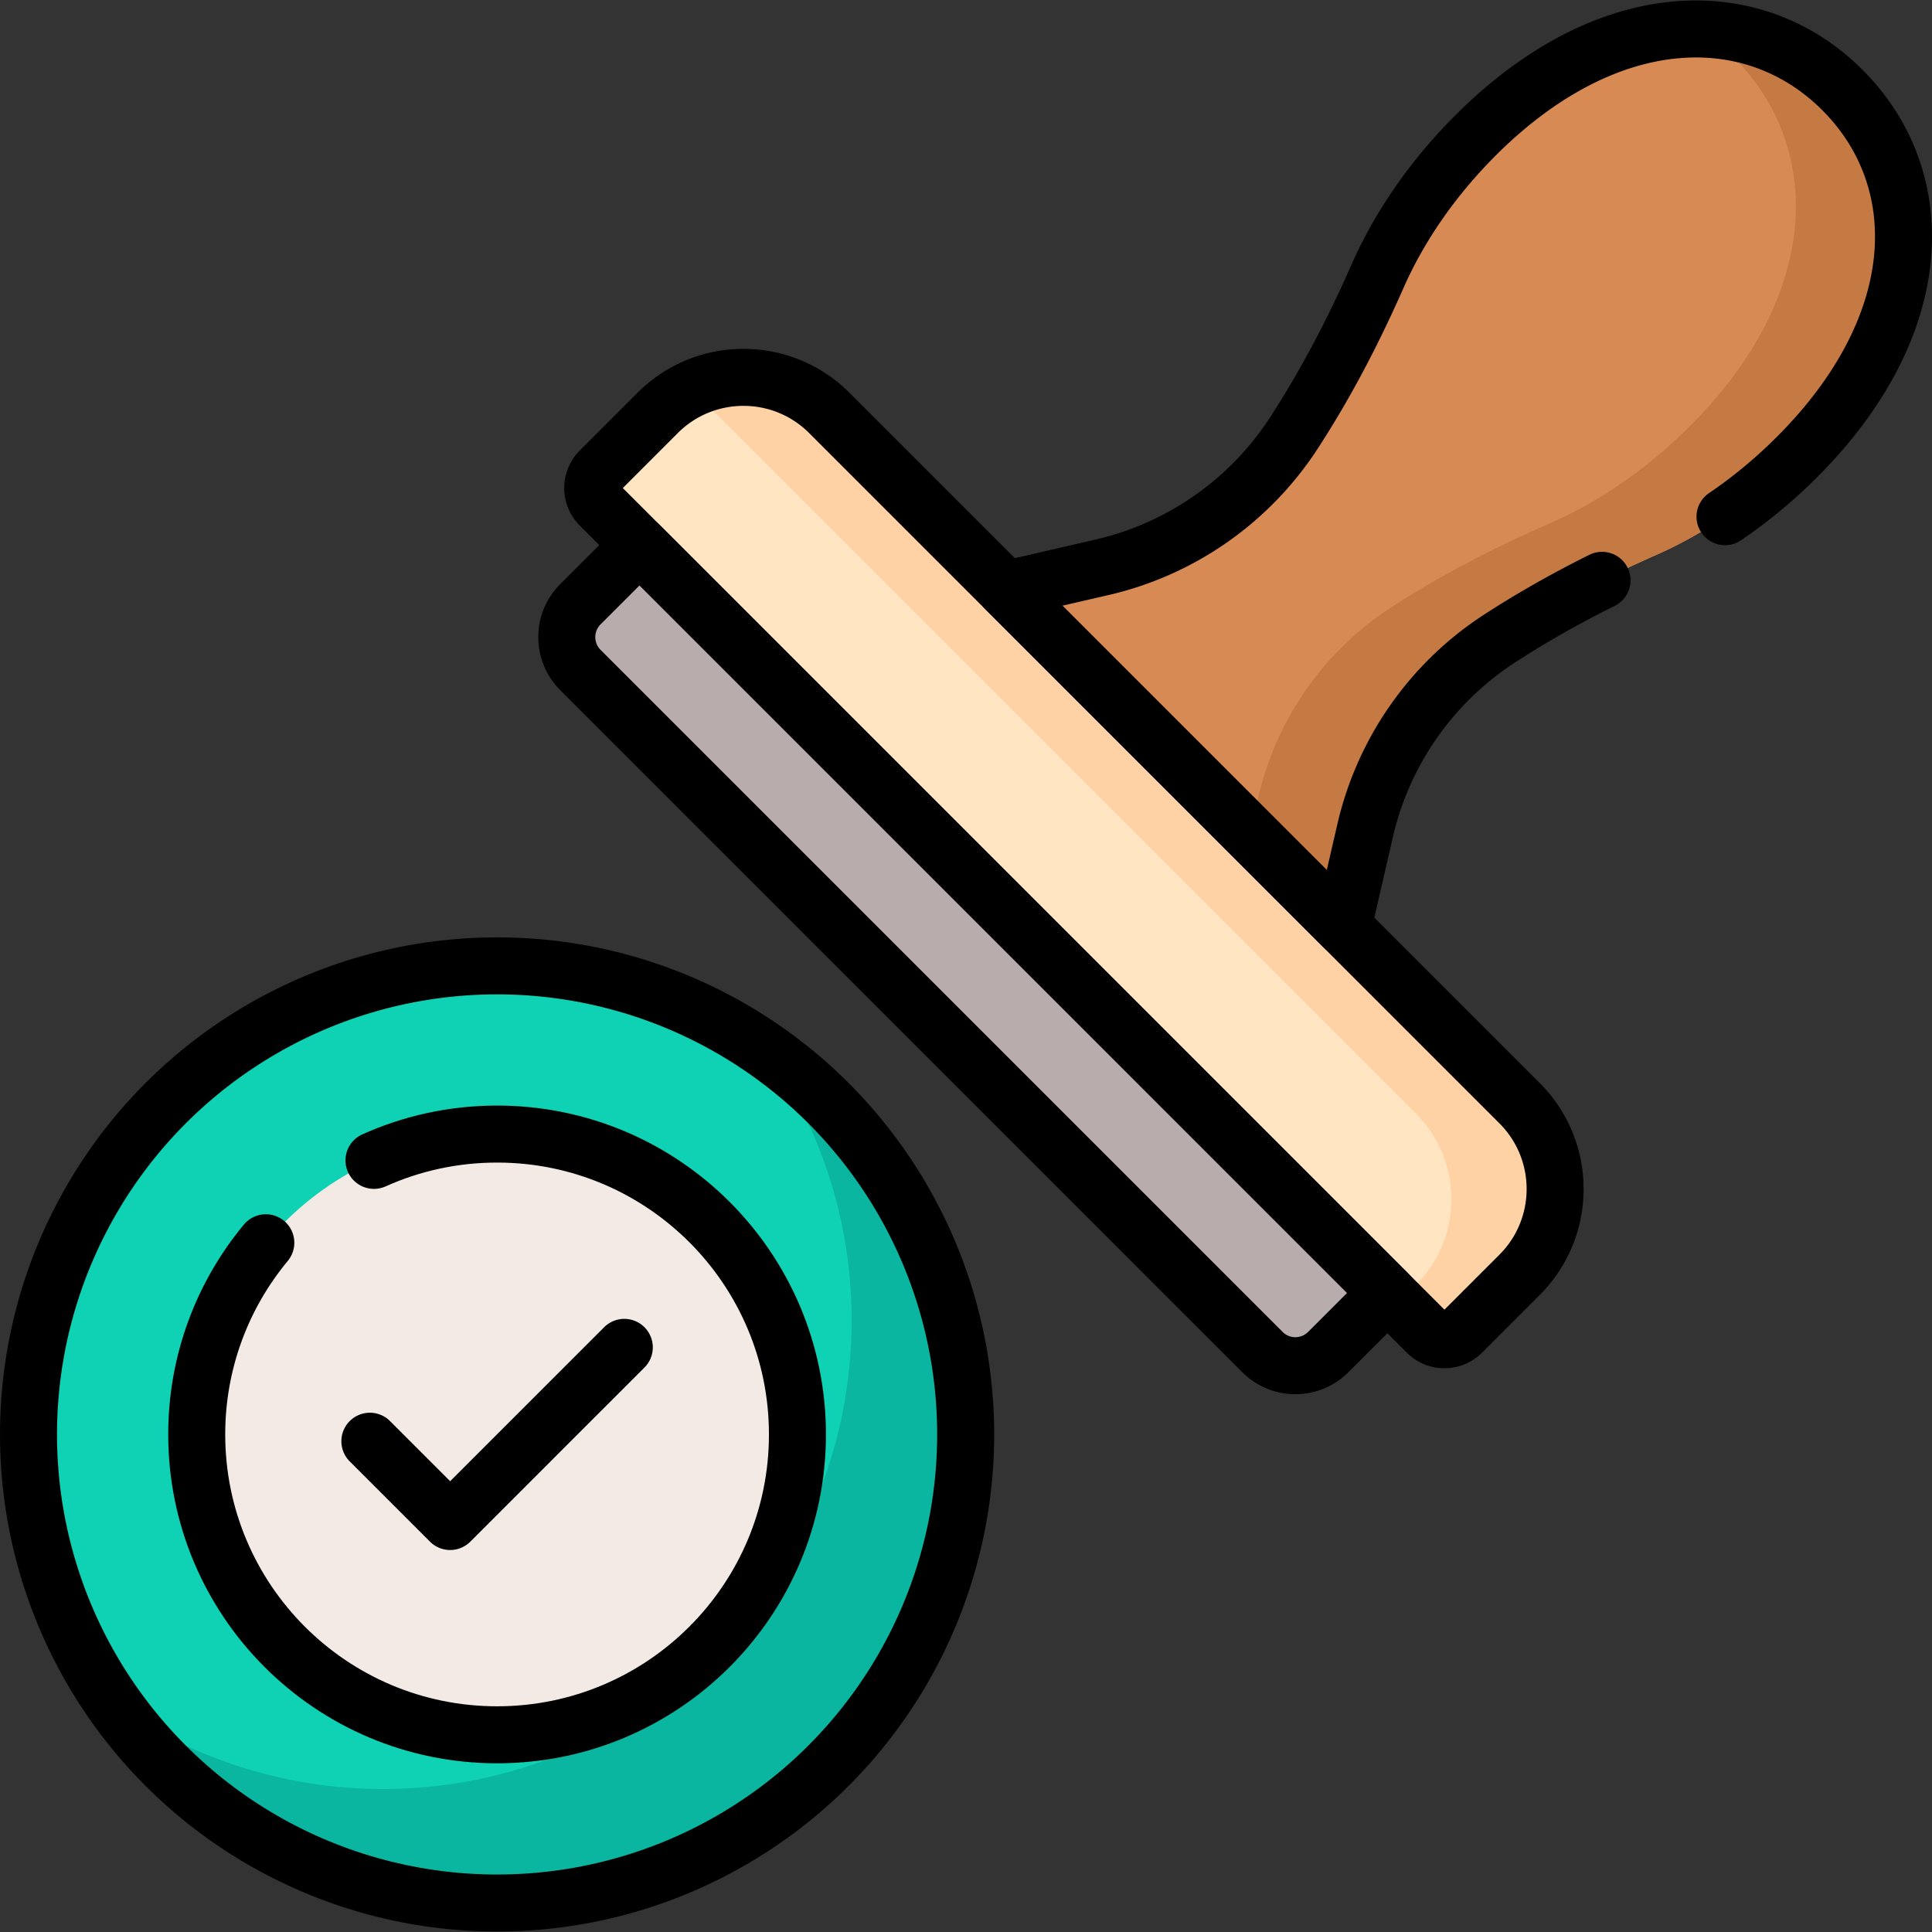
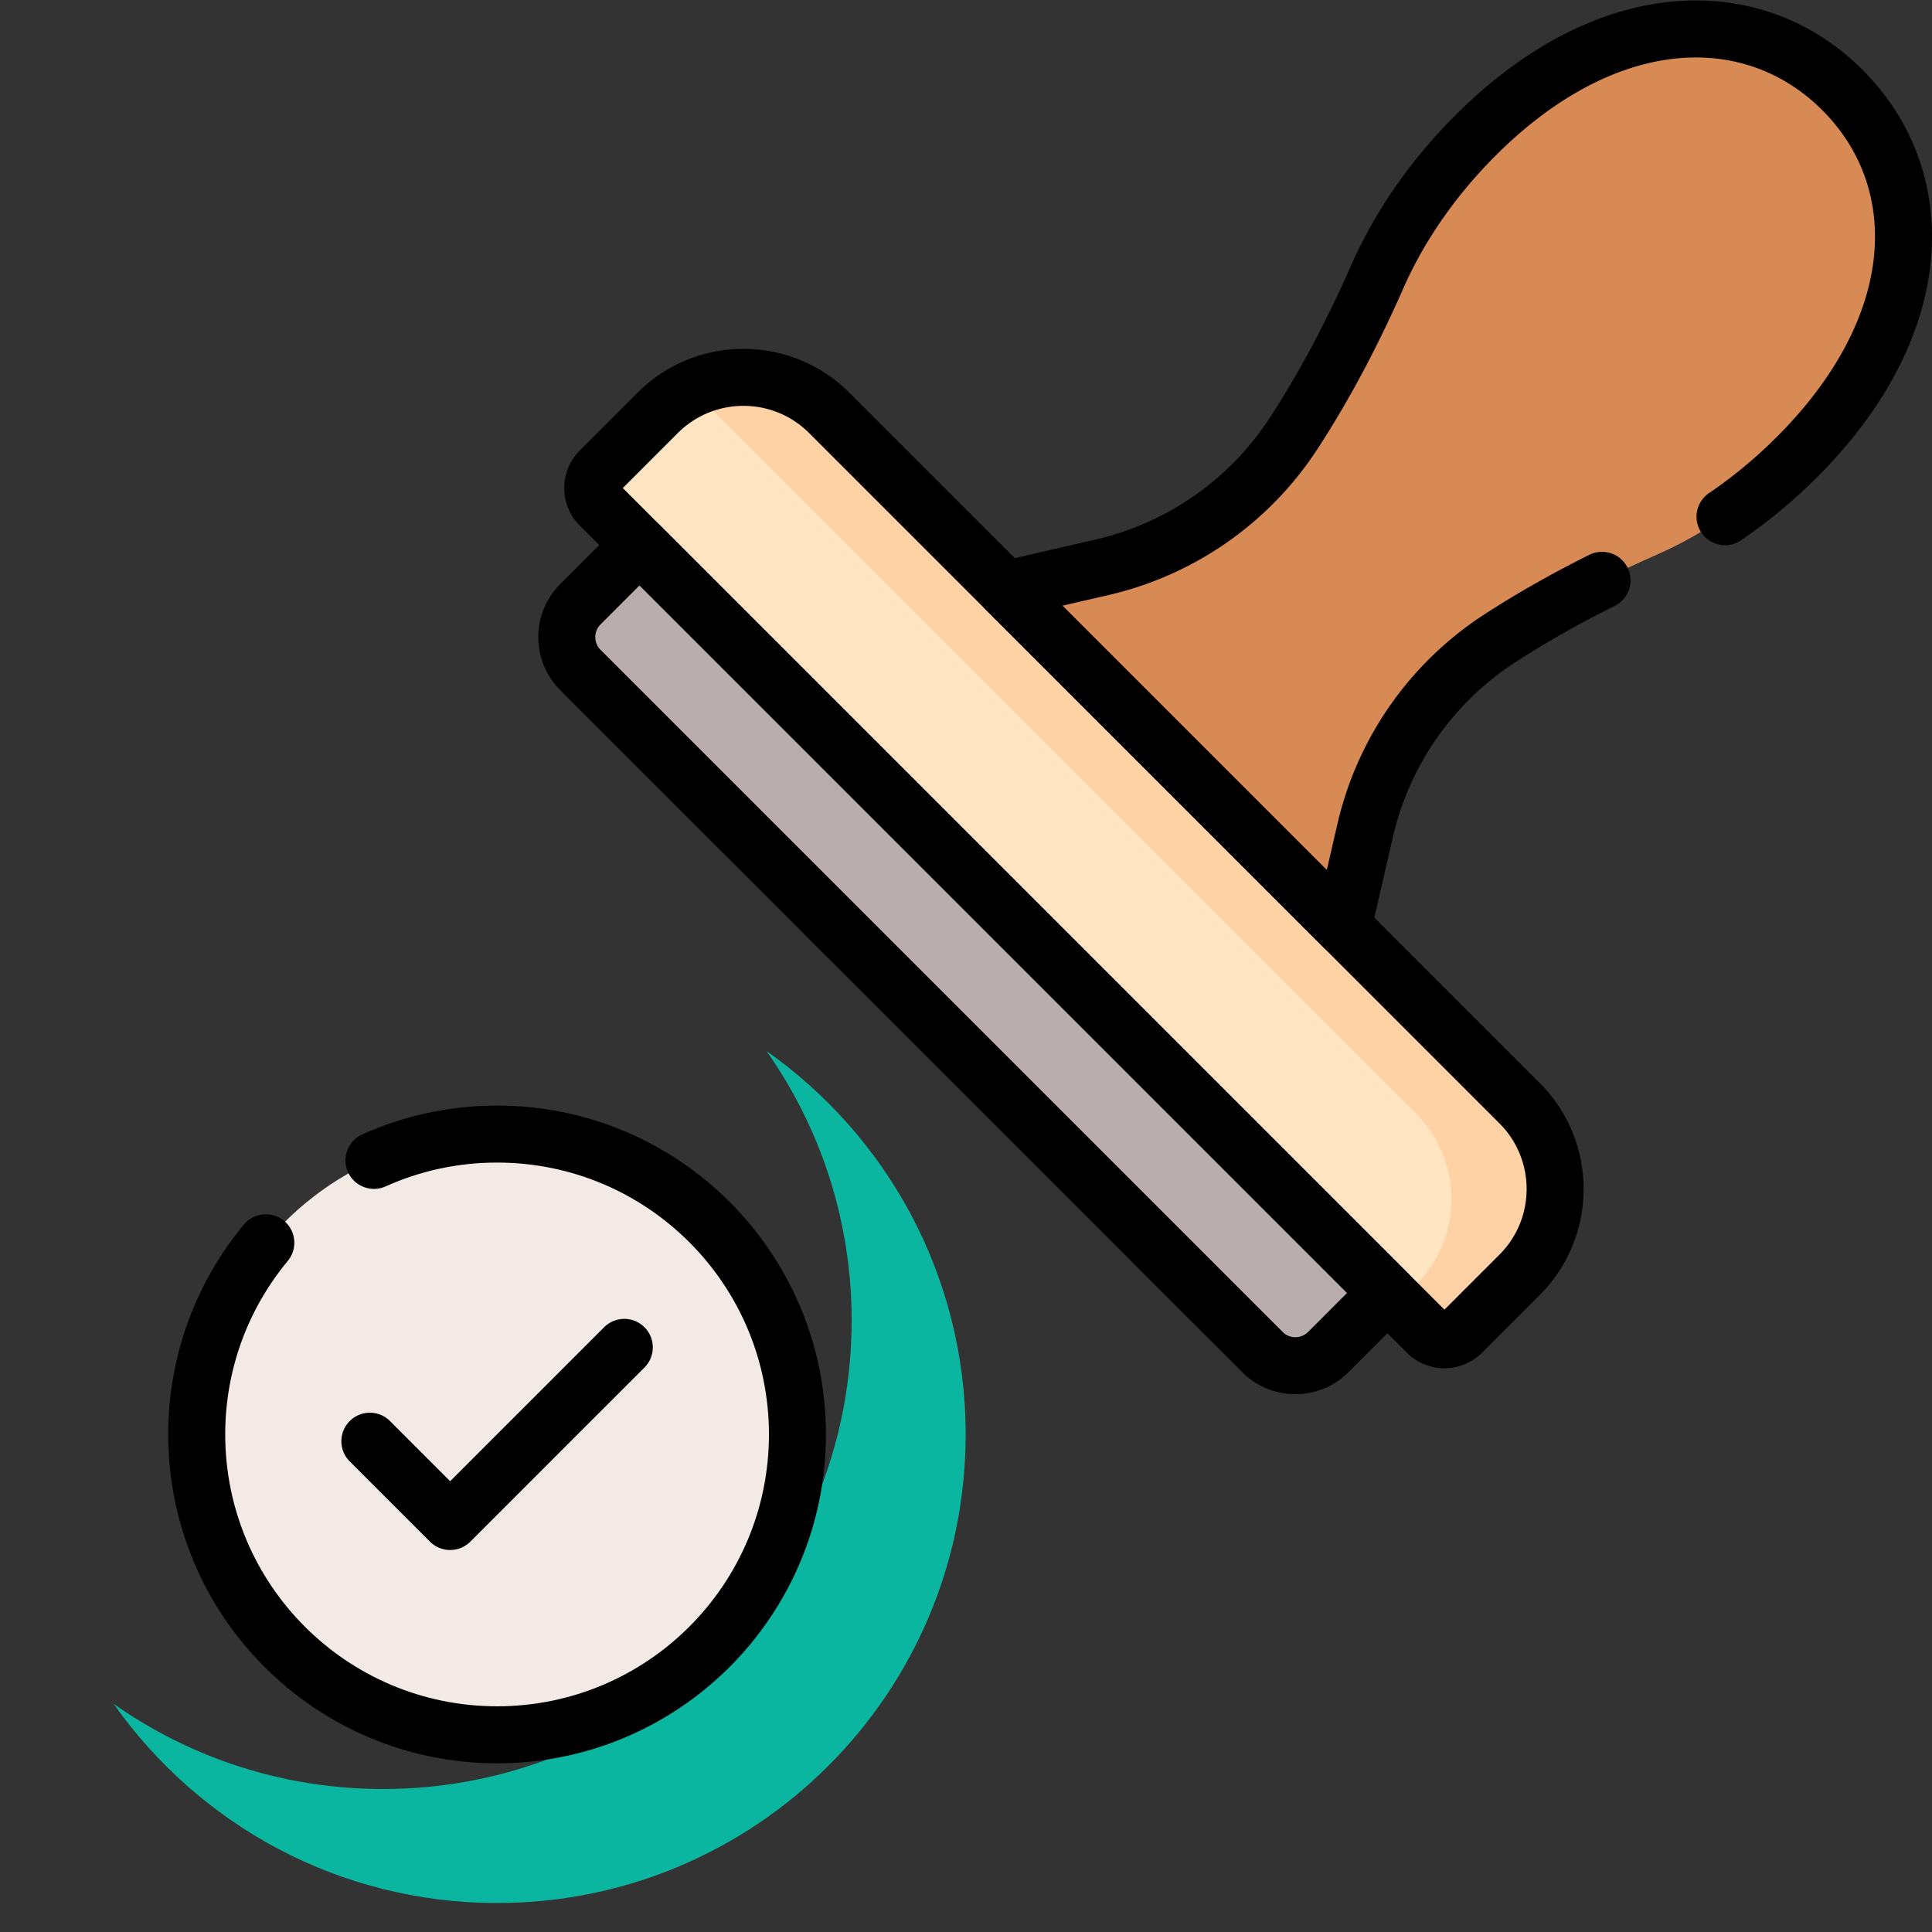
<svg xmlns="http://www.w3.org/2000/svg" version="1.1" width="512" height="512" x="0" y="0" viewBox="0 0 508.433 508.433" style="enable-background:new 0 0 512 512" xml:space="preserve" class="">
  <rect x="0" y="0" width="508.433" height="508.433" fill="#333333" stroke="none" />
  <g>
-     <circle cx="130.814" cy="377.492" r="123.314" style="" fill="#0ED2B3" data-original="#0ed2b3" />
    <circle cx="130.814" cy="377.492" r="79.045" style="" fill="#F3EAE6" data-original="#f3eae6" />
    <path d="M201.714 276.592c14.119 20.056 22.414 44.508 22.414 70.9 0 68.104-55.21 123.314-123.314 123.314-26.392 0-50.843-8.295-70.9-22.415 22.316 31.7 59.187 52.415 100.9 52.415 68.105 0 123.314-55.21 123.314-123.314.001-41.713-20.714-78.584-52.414-100.9z" style="" fill="#0AB69F" data-original="#0ab69f" />
    <path d="M170.565 309.179c8.998 12.833 14.295 28.45 14.295 45.313 0 43.656-35.39 79.045-79.045 79.045a78.643 78.643 0 0 1-39.75-10.732c14.296 20.39 37.958 33.732 64.75 33.732 43.656 0 79.045-35.39 79.045-79.045 0-29.159-15.801-54.612-39.295-68.313z" style="" fill="#F3EAE6" data-original="#f3eae6" />
    <path d="M375.533 350.675 157.884 133.026a6.491 6.491 0 0 1 0-9.18l15.18-15.18c12.477-12.477 32.705-12.477 45.182 0l181.647 181.647c12.477 12.477 12.477 32.705 0 45.182l-15.18 15.18a6.491 6.491 0 0 1-9.18 0z" style="" fill="#FFE5C2" data-original="#ffe5c2" />
    <path d="M365.11 340.252 168.307 143.449l-15.565 15.565c-4.779 4.779-4.779 12.526 0 17.305L332.24 355.818c4.779 4.779 12.526 4.779 17.305 0l15.565-15.566z" style="" fill="#B9ACAC" data-original="#b9acac" />
    <path d="M394.568 168.079c13.106-8.525 26.997-15.731 41.302-22.04 12.822-5.655 25.592-14.322 37.025-25.755 34.759-34.759 35.336-73.222 11.969-96.59s-61.832-22.79-96.59 11.969c-11.433 11.433-20.099 24.203-25.754 37.025-6.309 14.305-13.515 28.196-22.04 41.302l-.001.001a82.266 82.266 0 0 1-50.482 35.309l-25.289 5.83 40.51 40.51 7.701 7.701 40.51 40.51 5.83-25.289a82.27 82.27 0 0 1 35.309-50.483z" style="" fill="#D88A55" data-original="#d88a55" />
    <path d="M399.892 290.314 218.245 108.667c-10.177-10.178-25.512-12.05-37.591-5.623a31.953 31.953 0 0 1 7.591 5.623l184.338 184.338c12.477 12.477 12.477 32.705 0 45.182l-4.769 4.769 7.719 7.719a6.491 6.491 0 0 0 9.18 0l15.18-15.179c12.475-12.477 12.475-32.706-.001-45.182z" style="" fill="#FED2A4" data-original="#fed2a4" />
-     <path d="M484.864 23.695c-10.215-10.215-23.315-15.853-37.73-16.062a57.846 57.846 0 0 1 9.075 7.407c23.645 23.645 23.292 62.333-11.467 97.092-11.433 11.433-24.228 20.075-37.092 25.688-14.352 6.261-28.283 13.428-41.417 21.926-17.901 11.582-30.527 29.712-35.219 50.573l-2.042 9.077 24.455 24.455 5.83-25.289a82.27 82.27 0 0 1 35.31-50.483c13.105-8.525 26.997-15.731 41.302-22.04 12.823-5.655 25.592-14.321 37.025-25.754 34.76-34.759 35.338-73.223 11.97-96.59z" style="" fill="#C57A44" data-original="#c57a44" />
-     <circle cx="130.814" cy="377.492" r="123.314" style="stroke-linecap: round; stroke-linejoin: round; stroke-miterlimit: 10;" fill="none" stroke="#000000" stroke-width="15px" stroke-linecap="round" stroke-linejoin="round" stroke-miterlimit="10" data-original="#000000" />
    <path d="M98.414 305.371c9.887-4.449 20.855-6.924 32.4-6.924 43.656 0 79.045 35.39 79.045 79.045s-35.39 79.045-79.045 79.045-79.045-35.39-79.045-79.045c0-19.176 6.829-36.758 18.187-50.445" style="stroke-linecap: round; stroke-linejoin: round; stroke-miterlimit: 10;" fill="none" stroke="#000000" stroke-width="15px" stroke-linecap="round" stroke-linejoin="round" stroke-miterlimit="10" data-original="#000000" />
    <path d="m164.292 354.579-45.827 45.826-21.128-21.128M375.533 350.675 157.884 133.026a6.491 6.491 0 0 1 0-9.18l15.18-15.18c12.477-12.477 32.705-12.477 45.182 0l181.647 181.647c12.477 12.477 12.477 32.705 0 45.182l-15.18 15.18a6.491 6.491 0 0 1-9.18 0z" style="stroke-linecap: round; stroke-linejoin: round; stroke-miterlimit: 10;" fill="none" stroke="#000000" stroke-width="15px" stroke-linecap="round" stroke-linejoin="round" stroke-miterlimit="10" data-original="#000000" />
    <path d="M365.11 340.252 168.307 143.449l-15.565 15.565c-4.779 4.779-4.779 12.526 0 17.305L332.24 355.818c4.779 4.779 12.526 4.779 17.305 0l15.565-15.566zM453.962 135.973c6.556-4.443 12.929-9.684 18.933-15.689 34.759-34.759 35.336-73.222 11.969-96.59s-61.832-22.79-96.59 11.969c-11.433 11.433-20.099 24.203-25.754 37.025-6.309 14.305-13.515 28.196-22.04 41.302l-.001.001a82.266 82.266 0 0 1-50.482 35.309l-25.289 5.83 40.51 40.51 7.701 7.701 40.51 40.51 5.83-25.289a82.272 82.272 0 0 1 35.309-50.483h0c8.7-5.659 17.747-10.737 27.031-15.357" style="stroke-linecap: round; stroke-linejoin: round; stroke-miterlimit: 10;" fill="none" stroke="#000000" stroke-width="15px" stroke-linecap="round" stroke-linejoin="round" stroke-miterlimit="10" data-original="#000000" />
  </g>
</svg>